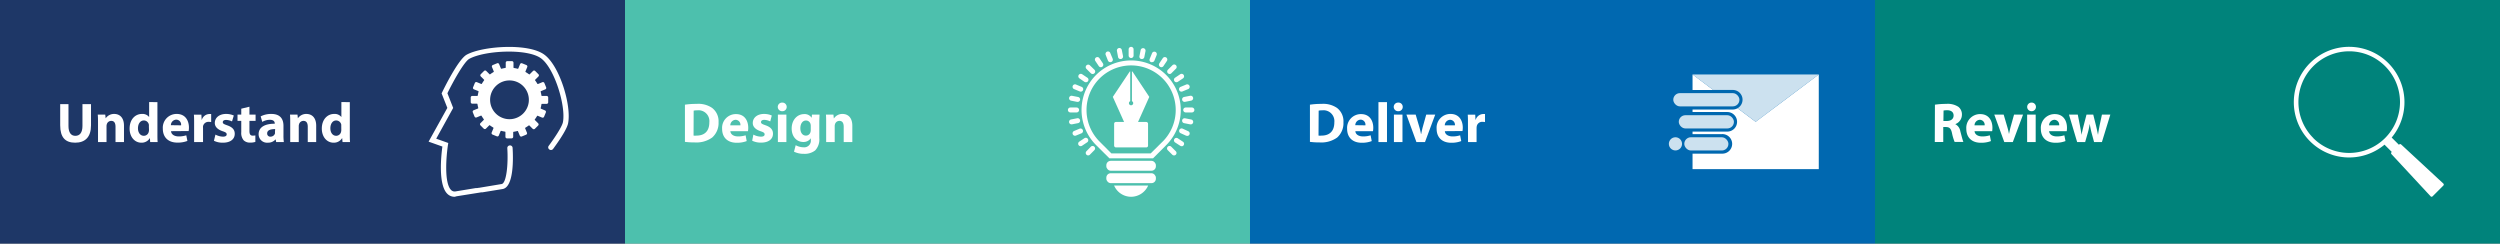
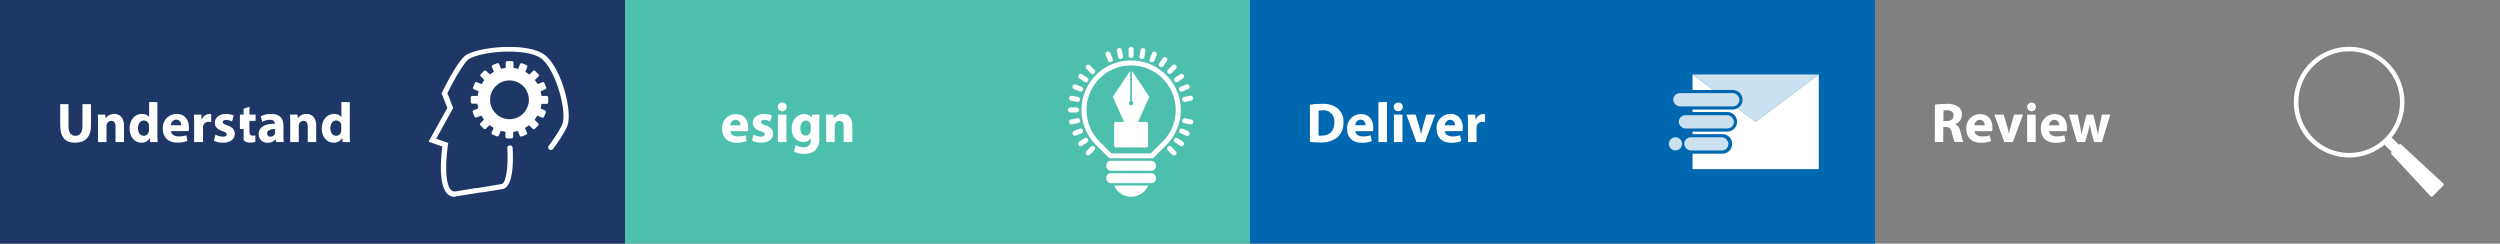
<svg xmlns="http://www.w3.org/2000/svg" id="Layer_1" data-name="Layer 1" viewBox="0 0 667 65">
  <rect x="0" y="0" width="667" height="65" fill="#808080" stroke="none" />
  <defs>
    <style>.cls-1{fill:#1e3767;}.cls-2{fill:#4dc0ad;}.cls-3{fill:#0068b0;}.cls-4{fill:#00837b;}.cls-5,.cls-6{fill:#fff;}.cls-6{opacity:0.8;}</style>
  </defs>
  <rect class="cls-1" width="166.75" height="65" />
  <rect class="cls-2" x="166.75" width="166.75" height="65" />
  <rect class="cls-3" x="333.5" width="166.75" height="65" />
-   <rect class="cls-4" x="500.25" width="166.75" height="65" />
  <path class="cls-5" d="M18.27,27.79v5.82c0,1.74.66,2.63,1.83,2.63S22,35.4,22,33.61V27.79h2.28v5.67c0,3.12-1.58,4.61-4.22,4.61s-4-1.41-4-4.64V27.79Z" />
  <path class="cls-5" d="M26.15,32.91c0-.92,0-1.7-.07-2.34h2l.11,1h0a2.7,2.7,0,0,1,2.27-1.17c1.5,0,2.62,1,2.62,3.15V37.9H30.82V33.84c0-1-.33-1.59-1.15-1.59a1.23,1.23,0,0,0-1.16.85,1.84,1.84,0,0,0-.09.57V37.9H26.15Z" />
  <path class="cls-5" d="M42,27.25v8.46c0,.83,0,1.7.06,2.19h-2L40,36.82h0a2.55,2.55,0,0,1-2.29,1.25c-1.74,0-3.13-1.49-3.13-3.77,0-2.47,1.52-3.9,3.28-3.9a2.23,2.23,0,0,1,1.93.83h0v-4Zm-2.28,6.42a2.69,2.69,0,0,0,0-.4,1.36,1.36,0,0,0-1.33-1.13c-1,0-1.58.93-1.58,2.09s.62,2,1.56,2a1.33,1.33,0,0,0,1.32-1.09,1.8,1.8,0,0,0,.06-.53Z" />
  <path class="cls-5" d="M45.63,35c.08.95,1,1.4,2.07,1.4a6.55,6.55,0,0,0,2-.3L50,37.6a7.21,7.21,0,0,1-2.65.45c-2.49,0-3.91-1.44-3.91-3.73a3.67,3.67,0,0,1,3.7-3.92c2.37,0,3.27,1.85,3.27,3.66a5.23,5.23,0,0,1-.08.9Zm2.68-1.56A1.32,1.32,0,0,0,47,31.92a1.5,1.5,0,0,0-1.41,1.48Z" />
  <path class="cls-5" d="M51.79,33c0-1.08,0-1.78-.06-2.41h2l.07,1.35h.06a2.16,2.16,0,0,1,2-1.52,2.33,2.33,0,0,1,.48,0v2.15a3.21,3.21,0,0,0-.61-.06,1.47,1.47,0,0,0-1.56,1.15,2.67,2.67,0,0,0,0,.51V37.9H51.79Z" />
  <path class="cls-5" d="M57.48,35.91a4.52,4.52,0,0,0,2,.55c.69,0,1-.24,1-.61s-.23-.56-1.08-.84c-1.52-.51-2.1-1.34-2.09-2.21,0-1.36,1.17-2.4,3-2.4a5,5,0,0,1,2.07.42L61.9,32.4A3.6,3.6,0,0,0,60.31,32c-.55,0-.87.22-.87.6s.29.52,1.19.84c1.39.48,2,1.18,2,2.26,0,1.37-1.08,2.37-3.18,2.37a5.21,5.21,0,0,1-2.37-.51Z" />
-   <path class="cls-5" d="M66.55,28.47v2.1h1.64v1.68H66.55V34.9c0,.89.21,1.29.9,1.29a3.79,3.79,0,0,0,.68-.06v1.73a4.48,4.48,0,0,1-1.48.19A2.34,2.34,0,0,1,65,37.42a3,3,0,0,1-.63-2.17v-3h-1V30.57h1V29Z" />
+   <path class="cls-5" d="M66.55,28.47v2.1h1.64v1.68H66.55V34.9c0,.89.21,1.29.9,1.29a3.79,3.79,0,0,0,.68-.06v1.73a4.48,4.48,0,0,1-1.48.19A2.34,2.34,0,0,1,65,37.42v-3h-1V30.57h1V29Z" />
  <path class="cls-5" d="M73.68,37.9l-.14-.73h0a2.66,2.66,0,0,1-2.1.9A2.25,2.25,0,0,1,69,35.82c0-1.91,1.71-2.82,4.3-2.81v-.1c0-.39-.21-.95-1.33-.95a4.15,4.15,0,0,0-2,.56l-.42-1.47a6,6,0,0,1,2.85-.65c2.45,0,3.23,1.44,3.23,3.17v2.55a12,12,0,0,0,.1,1.78Zm-.27-3.46c-1.2,0-2.13.27-2.13,1.15a.82.82,0,0,0,.9.87,1.23,1.23,0,0,0,1.18-.84,1.6,1.6,0,0,0,0-.39Z" />
  <path class="cls-5" d="M77.43,32.91c0-.92,0-1.7-.06-2.34h2l.1,1h0a2.69,2.69,0,0,1,2.26-1.17c1.5,0,2.63,1,2.63,3.15V37.9H82.11V33.84c0-1-.33-1.59-1.16-1.59a1.21,1.21,0,0,0-1.15.85,1.59,1.59,0,0,0-.09.57V37.9H77.43Z" />
  <path class="cls-5" d="M93.33,27.25v8.46c0,.83,0,1.7.06,2.19h-2l-.1-1.08h0a2.56,2.56,0,0,1-2.3,1.25c-1.74,0-3.13-1.49-3.13-3.77,0-2.47,1.53-3.9,3.28-3.9a2.25,2.25,0,0,1,1.94.83h0v-4Zm-2.28,6.42c0-.12,0-.28,0-.4a1.37,1.37,0,0,0-1.34-1.13c-1,0-1.57.93-1.57,2.09s.61,2,1.56,2A1.34,1.34,0,0,0,91,35.16a2.2,2.2,0,0,0,.06-.53Z" />
-   <path class="cls-5" d="M182.74,27.93a19.73,19.73,0,0,1,3.09-.21A6.46,6.46,0,0,1,190,28.8a4.47,4.47,0,0,1,1.71,3.81A5.13,5.13,0,0,1,190,36.7,7.23,7.23,0,0,1,185.33,38a20.7,20.7,0,0,1-2.59-.15Zm2.3,8.25a4.6,4.6,0,0,0,.79,0c2.07,0,3.42-1.12,3.42-3.54a2.9,2.9,0,0,0-3.18-3.21,5,5,0,0,0-1,.09Z" />
  <path class="cls-5" d="M194.86,35c.08.95,1,1.4,2.07,1.4a6.67,6.67,0,0,0,2-.3l.29,1.54a7.21,7.21,0,0,1-2.65.45c-2.49,0-3.91-1.44-3.91-3.73a3.67,3.67,0,0,1,3.7-3.92c2.37,0,3.27,1.85,3.27,3.66a4.37,4.37,0,0,1-.08.9Zm2.68-1.56a1.32,1.32,0,0,0-1.29-1.48,1.5,1.5,0,0,0-1.41,1.48Z" />
  <path class="cls-5" d="M201,35.91a4.52,4.52,0,0,0,2,.55c.7,0,1-.24,1-.61s-.23-.56-1.08-.84c-1.51-.51-2.1-1.34-2.08-2.21,0-1.36,1.17-2.4,3-2.4a5,5,0,0,1,2.07.42l-.41,1.58a3.6,3.6,0,0,0-1.59-.42c-.55,0-.87.22-.87.6s.29.52,1.19.84c1.39.48,2,1.18,2,2.26,0,1.37-1.08,2.37-3.19,2.37a5.13,5.13,0,0,1-2.36-.51Z" />
  <path class="cls-5" d="M209.89,28.53a1.14,1.14,0,0,1-1.23,1.14,1.15,1.15,0,1,1,0-2.3A1.15,1.15,0,0,1,209.89,28.53Zm-2.35,9.37V30.57h2.27V37.9Z" />
  <path class="cls-5" d="M218.65,30.57c0,.46-.06,1.08-.06,2.17v4.1a4.24,4.24,0,0,1-1.11,3.3,4.54,4.54,0,0,1-3,.9,5.78,5.78,0,0,1-2.64-.57l.45-1.73a4.54,4.54,0,0,0,2.13.56,1.76,1.76,0,0,0,1.91-1.94v-.48h0a2.33,2.33,0,0,1-2,1c-1.82,0-3.11-1.47-3.11-3.58,0-2.36,1.53-3.86,3.33-3.86a2.2,2.2,0,0,1,2,1h0l.08-.87Zm-2.34,3a1.79,1.79,0,0,0-.05-.42,1.24,1.24,0,0,0-1.23-1c-.82,0-1.5.75-1.5,2.08,0,1.1.54,1.95,1.5,1.95a1.23,1.23,0,0,0,1.2-.93,1.9,1.9,0,0,0,.08-.6Z" />
  <path class="cls-5" d="M220.42,32.91c0-.92,0-1.7-.06-2.34h2l.1,1h.05a2.69,2.69,0,0,1,2.26-1.17c1.5,0,2.63,1,2.63,3.15V37.9H225.1V33.84c0-1-.33-1.59-1.16-1.59a1.21,1.21,0,0,0-1.15.85,1.59,1.59,0,0,0-.09.57V37.9h-2.28Z" />
  <path class="cls-5" d="M349.49,27.93a19.73,19.73,0,0,1,3.09-.21,6.48,6.48,0,0,1,4.14,1.08,4.47,4.47,0,0,1,1.71,3.81,5.13,5.13,0,0,1-1.68,4.09A7.25,7.25,0,0,1,352.08,38a20.7,20.7,0,0,1-2.59-.15Zm2.29,8.25a4.79,4.79,0,0,0,.8,0c2.07,0,3.42-1.12,3.42-3.54a2.9,2.9,0,0,0-3.18-3.21,5.21,5.21,0,0,0-1,.09Z" />
  <path class="cls-5" d="M361.61,35c.07.95,1,1.4,2.07,1.4a6.55,6.55,0,0,0,2-.3l.3,1.54a7.21,7.21,0,0,1-2.65.45c-2.49,0-3.92-1.44-3.92-3.73a3.68,3.68,0,0,1,3.71-3.92c2.37,0,3.27,1.85,3.27,3.66a5.23,5.23,0,0,1-.08.9Zm2.68-1.56A1.32,1.32,0,0,0,363,31.92a1.5,1.5,0,0,0-1.41,1.48Z" />
  <path class="cls-5" d="M367.77,27.25h2.28V37.9h-2.28Z" />
  <path class="cls-5" d="M374.25,28.53A1.14,1.14,0,0,1,373,29.67a1.15,1.15,0,1,1,0-2.3A1.14,1.14,0,0,1,374.25,28.53ZM371.9,37.9V30.57h2.28V37.9Z" />
  <path class="cls-5" d="M377.7,30.57l1,3.4a15.87,15.87,0,0,1,.42,1.79h.05c.12-.6.24-1.16.4-1.79l.95-3.4h2.4l-2.73,7.33H377.9l-2.67-7.33Z" />
  <path class="cls-5" d="M385.49,35c.07.95,1,1.4,2.07,1.4a6.55,6.55,0,0,0,2-.3l.3,1.54a7.21,7.21,0,0,1-2.65.45c-2.49,0-3.92-1.44-3.92-3.73A3.68,3.68,0,0,1,387,30.4c2.37,0,3.27,1.85,3.27,3.66a5.23,5.23,0,0,1-.08.9Zm2.68-1.56a1.32,1.32,0,0,0-1.29-1.48,1.5,1.5,0,0,0-1.41,1.48Z" />
  <path class="cls-5" d="M391.65,33c0-1.08,0-1.78-.06-2.41h2l.07,1.35h.06a2.16,2.16,0,0,1,2-1.52,2.33,2.33,0,0,1,.48,0v2.15a3.21,3.21,0,0,0-.61-.06A1.47,1.47,0,0,0,394,33.67a2.67,2.67,0,0,0-.05.51V37.9h-2.28Z" />
  <path class="cls-5" d="M516.24,27.93a20,20,0,0,1,3-.21,5.16,5.16,0,0,1,3.27.79,2.58,2.58,0,0,1,.93,2.12,2.68,2.68,0,0,1-1.78,2.49v0a2.58,2.58,0,0,1,1.35,1.89c.31,1.14.63,2.46.82,2.85h-2.34a13.12,13.12,0,0,1-.7-2.35c-.27-1.26-.7-1.61-1.64-1.62h-.69v4h-2.26Zm2.26,4.35h.9c1.14,0,1.82-.57,1.82-1.46s-.63-1.39-1.68-1.41a5.61,5.61,0,0,0-1,.08Z" />
  <path class="cls-5" d="M526.81,35c.08.95,1,1.4,2.07,1.4a6.62,6.62,0,0,0,2-.3l.3,1.54a7.27,7.27,0,0,1-2.66.45c-2.49,0-3.91-1.44-3.91-3.73a3.67,3.67,0,0,1,3.7-3.92c2.37,0,3.27,1.85,3.27,3.66a5.5,5.5,0,0,1-.07.9Zm2.69-1.56a1.32,1.32,0,0,0-1.29-1.48,1.5,1.5,0,0,0-1.41,1.48Z" />
  <path class="cls-5" d="M534.58,30.57l1,3.4a15.87,15.87,0,0,1,.42,1.79h0c.12-.6.24-1.16.4-1.79l.95-3.4h2.4l-2.73,7.33h-2.28l-2.67-7.33Z" />
  <path class="cls-5" d="M543.19,28.53A1.14,1.14,0,0,1,542,29.67a1.15,1.15,0,1,1,0-2.3A1.14,1.14,0,0,1,543.19,28.53Zm-2.35,9.37V30.57h2.28V37.9Z" />
  <path class="cls-5" d="M546.7,35c.08.95,1,1.4,2.07,1.4a6.67,6.67,0,0,0,2-.3l.3,1.54a7.27,7.27,0,0,1-2.66.45c-2.49,0-3.91-1.44-3.91-3.73a3.67,3.67,0,0,1,3.7-3.92c2.37,0,3.27,1.85,3.27,3.66a5.5,5.5,0,0,1-.07.9Zm2.69-1.56a1.32,1.32,0,0,0-1.29-1.48,1.5,1.5,0,0,0-1.41,1.48Z" />
  <path class="cls-5" d="M554.35,30.57l.59,3c.15.76.3,1.57.42,2.41h0c.15-.84.36-1.68.54-2.4l.78-3h1.8l.73,2.92c.2.83.39,1.65.54,2.49h0c.11-.84.26-1.66.42-2.5l.63-2.91h2.24l-2.25,7.33H558.7L558,35.32c-.18-.72-.31-1.38-.46-2.28h0a18.72,18.72,0,0,1-.48,2.28l-.74,2.58h-2.14L552,30.57Z" />
  <path class="cls-5" d="M121.28,52.5a2.68,2.68,0,0,1-1.91-.77c-2.52-2.42-1.66-10.29-1.34-12.63l-3.68-1.31,5-9-1.53-3.87.13-.27c.43-.9,4.3-8.82,6.56-10.06,4.18-2.3,16.46-3.19,20.73,0,4.09,3,7.26,13.51,6.33,18.3-.39,2-3.65,6.35-4,6.84a.71.71,0,0,1-1,.15.67.67,0,0,1-.15-1c.95-1.27,3.49-4.88,3.77-6.28.82-4.26-2.19-14.27-5.8-17s-15.05-2.17-19.18.1c-1.36.75-4.25,5.92-5.84,9.18l1.54,3.92L116.38,37l3.22,1.15-.09.56c-.42,2.7-1.09,10.13.86,12a1.31,1.31,0,0,0,1.21.35l5.34-.88.33,0h0l.51-.08.08,0,6-1c1.25-.21,1.79-5.12,1.51-9.57a.69.69,0,0,1,.66-.73.68.68,0,0,1,.75.64c.16,2.46.42,10.51-2.69,11l-5.34.87-.33,0h0l-.34.06h0l-6.27,1A3.23,3.23,0,0,1,121.28,52.5Z" />
  <path class="cls-5" d="M145.84,25.6h-1.25a.13.13,0,0,1-.13-.12,9.12,9.12,0,0,0-.21-1,.15.15,0,0,1,.08-.17l1.16-.47a.41.41,0,0,0,.22-.54l-.47-1.15a.41.41,0,0,0-.54-.22l-1.16.48a.14.14,0,0,1-.17-.06,9.15,9.15,0,0,0-.59-.89.13.13,0,0,1,0-.18l.88-.88a.42.42,0,0,0,0-.59l-.87-.87a.42.42,0,0,0-.59,0l-.88.88a.13.13,0,0,1-.18,0,10.55,10.55,0,0,0-.89-.59.15.15,0,0,1-.06-.17l.48-1.16a.41.41,0,0,0-.22-.54l-1.15-.47a.41.41,0,0,0-.54.22l-.48,1.16a.13.13,0,0,1-.16.08,9.12,9.12,0,0,0-1-.21A.14.14,0,0,1,137,18V16.72a.42.42,0,0,0-.42-.41h-1.24a.42.42,0,0,0-.41.41V18a.14.14,0,0,1-.12.13,9.12,9.12,0,0,0-1,.21.15.15,0,0,1-.17-.08l-.48-1.16a.4.4,0,0,0-.53-.22l-1.15.47a.41.41,0,0,0-.22.54l.48,1.16a.15.15,0,0,1-.06.17,9.15,9.15,0,0,0-.89.59.13.13,0,0,1-.18,0l-.88-.88a.42.42,0,0,0-.59,0l-.87.87a.42.42,0,0,0,0,.59l.88.88a.14.14,0,0,1,0,.18,9.15,9.15,0,0,0-.59.89.15.15,0,0,1-.17.06l-1.16-.48a.41.41,0,0,0-.54.22l-.47,1.15a.41.41,0,0,0,.22.54l1.16.47a.16.16,0,0,1,.08.17,9.12,9.12,0,0,0-.21,1,.14.14,0,0,1-.14.12H126a.42.42,0,0,0-.41.42v1.23a.42.42,0,0,0,.41.42h1.25a.14.14,0,0,1,.14.12,9.12,9.12,0,0,0,.21,1,.16.16,0,0,1-.08.17l-1.16.47a.41.41,0,0,0-.22.54l.47,1.15a.41.41,0,0,0,.54.22l1.16-.48a.15.15,0,0,1,.17.06,9.15,9.15,0,0,0,.59.89.14.14,0,0,1,0,.18l-.88.88a.42.42,0,0,0,0,.59l.87.87a.42.42,0,0,0,.59,0l.88-.88a.13.13,0,0,1,.18,0,9.15,9.15,0,0,0,.89.59.15.15,0,0,1,.06.17l-.48,1.16a.41.41,0,0,0,.22.54l1.15.47a.4.4,0,0,0,.53-.22l.48-1.16a.15.15,0,0,1,.17-.08,9.12,9.12,0,0,0,1,.21.14.14,0,0,1,.12.13v1.26a.42.42,0,0,0,.41.41h1.24a.42.42,0,0,0,.42-.41V35.29a.14.14,0,0,1,.12-.13,9.12,9.12,0,0,0,1-.21.13.13,0,0,1,.16.08l.48,1.16a.41.41,0,0,0,.54.22l1.15-.47a.41.41,0,0,0,.22-.54l-.48-1.16a.15.15,0,0,1,.06-.17,10.55,10.55,0,0,0,.89-.59.13.13,0,0,1,.18,0l.88.88a.42.42,0,0,0,.59,0l.87-.87a.42.42,0,0,0,0-.59l-.88-.88a.13.13,0,0,1,0-.18,9.15,9.15,0,0,0,.59-.89.14.14,0,0,1,.17-.06l1.16.48a.41.41,0,0,0,.54-.22l.47-1.15a.41.41,0,0,0-.22-.54L144.33,29a.15.15,0,0,1-.08-.17,9.12,9.12,0,0,0,.21-1,.13.13,0,0,1,.13-.12h1.25a.42.42,0,0,0,.42-.42V26A.42.42,0,0,0,145.84,25.6Zm-9.35,6.17a5.17,5.17,0,1,1,4.58-4.57A5.17,5.17,0,0,1,136.49,31.77Z" />
  <rect class="cls-5" x="295.17" y="42.91" width="13.22" height="2.64" rx="1.17" />
  <path class="cls-5" d="M311.13,20a13.22,13.22,0,1,0-18.7,18.7L296,42.25h11.62l3.54-3.54A13.21,13.21,0,0,0,311.13,20Zm-.93,17.76L307,40.93H296.52l-3.15-3.16A11.9,11.9,0,0,1,310.2,20.94,11.91,11.91,0,0,1,310.2,37.77Z" />
  <rect class="cls-5" x="295.17" y="46.22" width="13.22" height="2.64" rx="1.17" />
  <path class="cls-5" d="M301.78,52.5a5,5,0,0,0,4.55-3h-9.09A4.94,4.94,0,0,0,301.78,52.5Z" />
  <path class="cls-5" d="M298.94,15.75a.64.64,0,0,1-.64-.53L298,13.6a.66.66,0,0,1,1.3-.26l.32,1.62a.66.66,0,0,1-.52.78Z" />
  <path class="cls-5" d="M316.05,27.18a.65.65,0,0,1-.65-.53.66.66,0,0,1,.52-.78l1.62-.32a.66.66,0,1,1,.26,1.3l-1.62.32Z" />
  <path class="cls-5" d="M285.89,33.18a.66.66,0,0,1-.12-1.31l1.62-.32a.65.65,0,0,1,.77.52.66.66,0,0,1-.51.78l-1.63.32Z" />
  <path class="cls-5" d="M315.25,39a.72.72,0,0,1-.37-.11L313.51,38a.66.66,0,0,1,.73-1.1l1.38.92a.66.66,0,0,1-.37,1.21Z" />
  <path class="cls-5" d="M289.69,21.94a.7.7,0,0,1-.37-.11L288,20.91a.66.66,0,0,1-.19-.92.67.67,0,0,1,.92-.18l1.38.92a.66.66,0,0,1-.37,1.21Z" />
  <path class="cls-5" d="M309.86,17.93a.69.69,0,0,1-.36-.11.67.67,0,0,1-.19-.92l.92-1.38a.66.66,0,1,1,1.1.74l-.92,1.37A.65.65,0,0,1,309.86,17.93Z" />
-   <path class="cls-5" d="M293.7,17.93a.68.68,0,0,1-.55-.3l-.92-1.37a.66.66,0,0,1,1.1-.74l.92,1.38a.67.67,0,0,1-.18.92A.7.7,0,0,1,293.7,17.93Z" />
  <path class="cls-5" d="M313.88,21.94a.64.64,0,0,1-.55-.29.66.66,0,0,1,.18-.92l1.37-.92a.66.66,0,0,1,.74,1.1l-1.38.92A.69.69,0,0,1,313.88,21.94Z" />
  <path class="cls-5" d="M288.31,39a.66.66,0,0,1-.36-1.21l1.37-.92a.66.66,0,0,1,.74,1.1l-1.38.92A.7.7,0,0,1,288.31,39Z" />
  <path class="cls-5" d="M317.67,33.18h-.13l-1.62-.32a.66.66,0,0,1,.26-1.3l1.62.32a.66.66,0,0,1-.13,1.31Z" />
  <path class="cls-5" d="M287.52,27.18h-.13l-1.62-.32a.66.66,0,0,1,.25-1.3l1.63.32a.66.66,0,0,1,.51.78A.64.64,0,0,1,287.52,27.18Z" />
  <path class="cls-5" d="M304.62,15.75h-.13A.66.66,0,0,1,304,15l.32-1.62a.66.66,0,1,1,1.3.26l-.32,1.62A.65.65,0,0,1,304.62,15.75Z" />
  <path class="cls-5" d="M296.22,16.58a.67.67,0,0,1-.62-.41L295,14.65a.67.67,0,0,1,.36-.87.65.65,0,0,1,.86.36l.64,1.53a.65.65,0,0,1-.36.86A.56.56,0,0,1,296.22,16.58Z" />
  <path class="cls-5" d="M315.22,24.45a.65.65,0,0,1-.61-.4.67.67,0,0,1,.36-.87l1.52-.63a.67.67,0,0,1,.87.36.66.66,0,0,1-.36.86l-1.53.63A.56.56,0,0,1,315.22,24.45Z" />
  <path class="cls-5" d="M286.82,36.22a.65.65,0,0,1-.61-.41.66.66,0,0,1,.35-.86l1.53-.64a.67.67,0,0,1,.51,1.23l-1.53.63A.74.74,0,0,1,286.82,36.22Z" />
  <path class="cls-5" d="M316.75,36.22a.8.8,0,0,1-.26,0L315,35.54a.67.67,0,0,1-.36-.87.68.68,0,0,1,.86-.36L317,35a.66.66,0,0,1-.25,1.27Z" />
  <path class="cls-5" d="M288.34,24.45a.56.56,0,0,1-.25-.05l-1.53-.63a.66.66,0,0,1-.35-.86.65.65,0,0,1,.86-.36l1.53.63a.67.67,0,0,1,.35.87A.65.65,0,0,1,288.34,24.45Z" />
  <path class="cls-5" d="M307.35,16.58a.53.53,0,0,1-.25,0,.65.65,0,0,1-.36-.86l.63-1.53a.66.66,0,0,1,.86-.36.67.67,0,0,1,.36.87L308,16.17A.66.66,0,0,1,307.35,16.58Z" />
  <path class="cls-5" d="M313.24,41.47a.66.66,0,0,1-.47-.19l-1.17-1.17a.66.66,0,1,1,.93-.93l1.17,1.17a.65.65,0,0,1,0,.93A.63.63,0,0,1,313.24,41.47Z" />
  <path class="cls-5" d="M291.5,19.74a.67.67,0,0,1-.47-.2l-1.17-1.17a.65.65,0,0,1,0-.93.66.66,0,0,1,.94,0L292,18.61a.65.65,0,0,1,0,.93A.63.63,0,0,1,291.5,19.74Z" />
  <path class="cls-5" d="M312.07,19.74a.67.67,0,0,1-.47-.2.65.65,0,0,1,0-.93l1.17-1.17a.66.66,0,1,1,.93.93l-1.17,1.17A.63.63,0,0,1,312.07,19.74Z" />
  <path class="cls-5" d="M290.33,41.47a.66.66,0,0,1-.47-1.12L291,39.18a.66.66,0,1,1,.93.93l-1.16,1.17A.66.66,0,0,1,290.33,41.47Z" />
-   <path class="cls-5" d="M318,30h-1.65a.66.66,0,0,1,0-1.32H318A.66.66,0,1,1,318,30Z" />
  <path class="cls-5" d="M287.24,30h-1.66a.66.66,0,0,1,0-1.32h1.66a.66.66,0,1,1,0,1.32Z" />
  <path class="cls-5" d="M301.78,15.48a.67.67,0,0,1-.66-.67V13.16a.66.66,0,1,1,1.32,0v1.65A.66.66,0,0,1,301.78,15.48Z" />
  <path class="cls-5" d="M302.12,19.06H302V27a.57.57,0,1,1-.8.52.57.57,0,0,1,.34-.52V19.06h-.11l-4.53,6.79,4.53,10.08h.68l4.52-10.08Z" />
  <rect class="cls-5" x="297.25" y="32.54" width="9.05" height="6.79" rx="0.45" />
  <polygon class="cls-5" points="451.57 19.87 451.57 24.01 457.09 24.01 451.57 19.87" />
  <rect class="cls-6" x="446.43" y="24.85" width="17.65" height="3.53" rx="1.76" />
  <rect class="cls-6" x="447.9" y="30.74" width="14.71" height="3.53" rx="1.76" />
  <path class="cls-5" d="M468.41,32.5l-4.83-3.62a2.62,2.62,0,0,1-1.27.34H451.57v.67h9.27a2.61,2.61,0,1,1,0,5.22h-9.27v.67h7.8a2.61,2.61,0,1,1,0,5.21h-7.8v4.14h33.68V19.87Z" />
  <rect class="cls-6" x="449.37" y="36.62" width="11.77" height="3.53" rx="1.76" />
  <circle class="cls-6" cx="447.01" cy="38.38" r="1.76" />
  <path class="cls-6" d="M485.25,19.87H451.57L457.09,24h5.22a2.6,2.6,0,0,1,1.27,4.87l4.83,3.62Z" />
  <path class="cls-5" d="M637.19,16.82a14.76,14.76,0,1,0-1,21.78l1.94,1.94-.09.08a.37.37,0,0,0,0,.5l10.45,11.26a.36.36,0,0,0,.52,0l.49-.49,1.9-1.9.49-.49a.36.36,0,0,0,0-.52L640.62,38.54a.37.37,0,0,0-.5,0l-.08.09L638.1,36.7A14.77,14.77,0,0,0,637.19,16.82Zm-20,20a13.55,13.55,0,1,1,19.16,0A13.55,13.55,0,0,1,617.18,36.84Z" />
</svg>